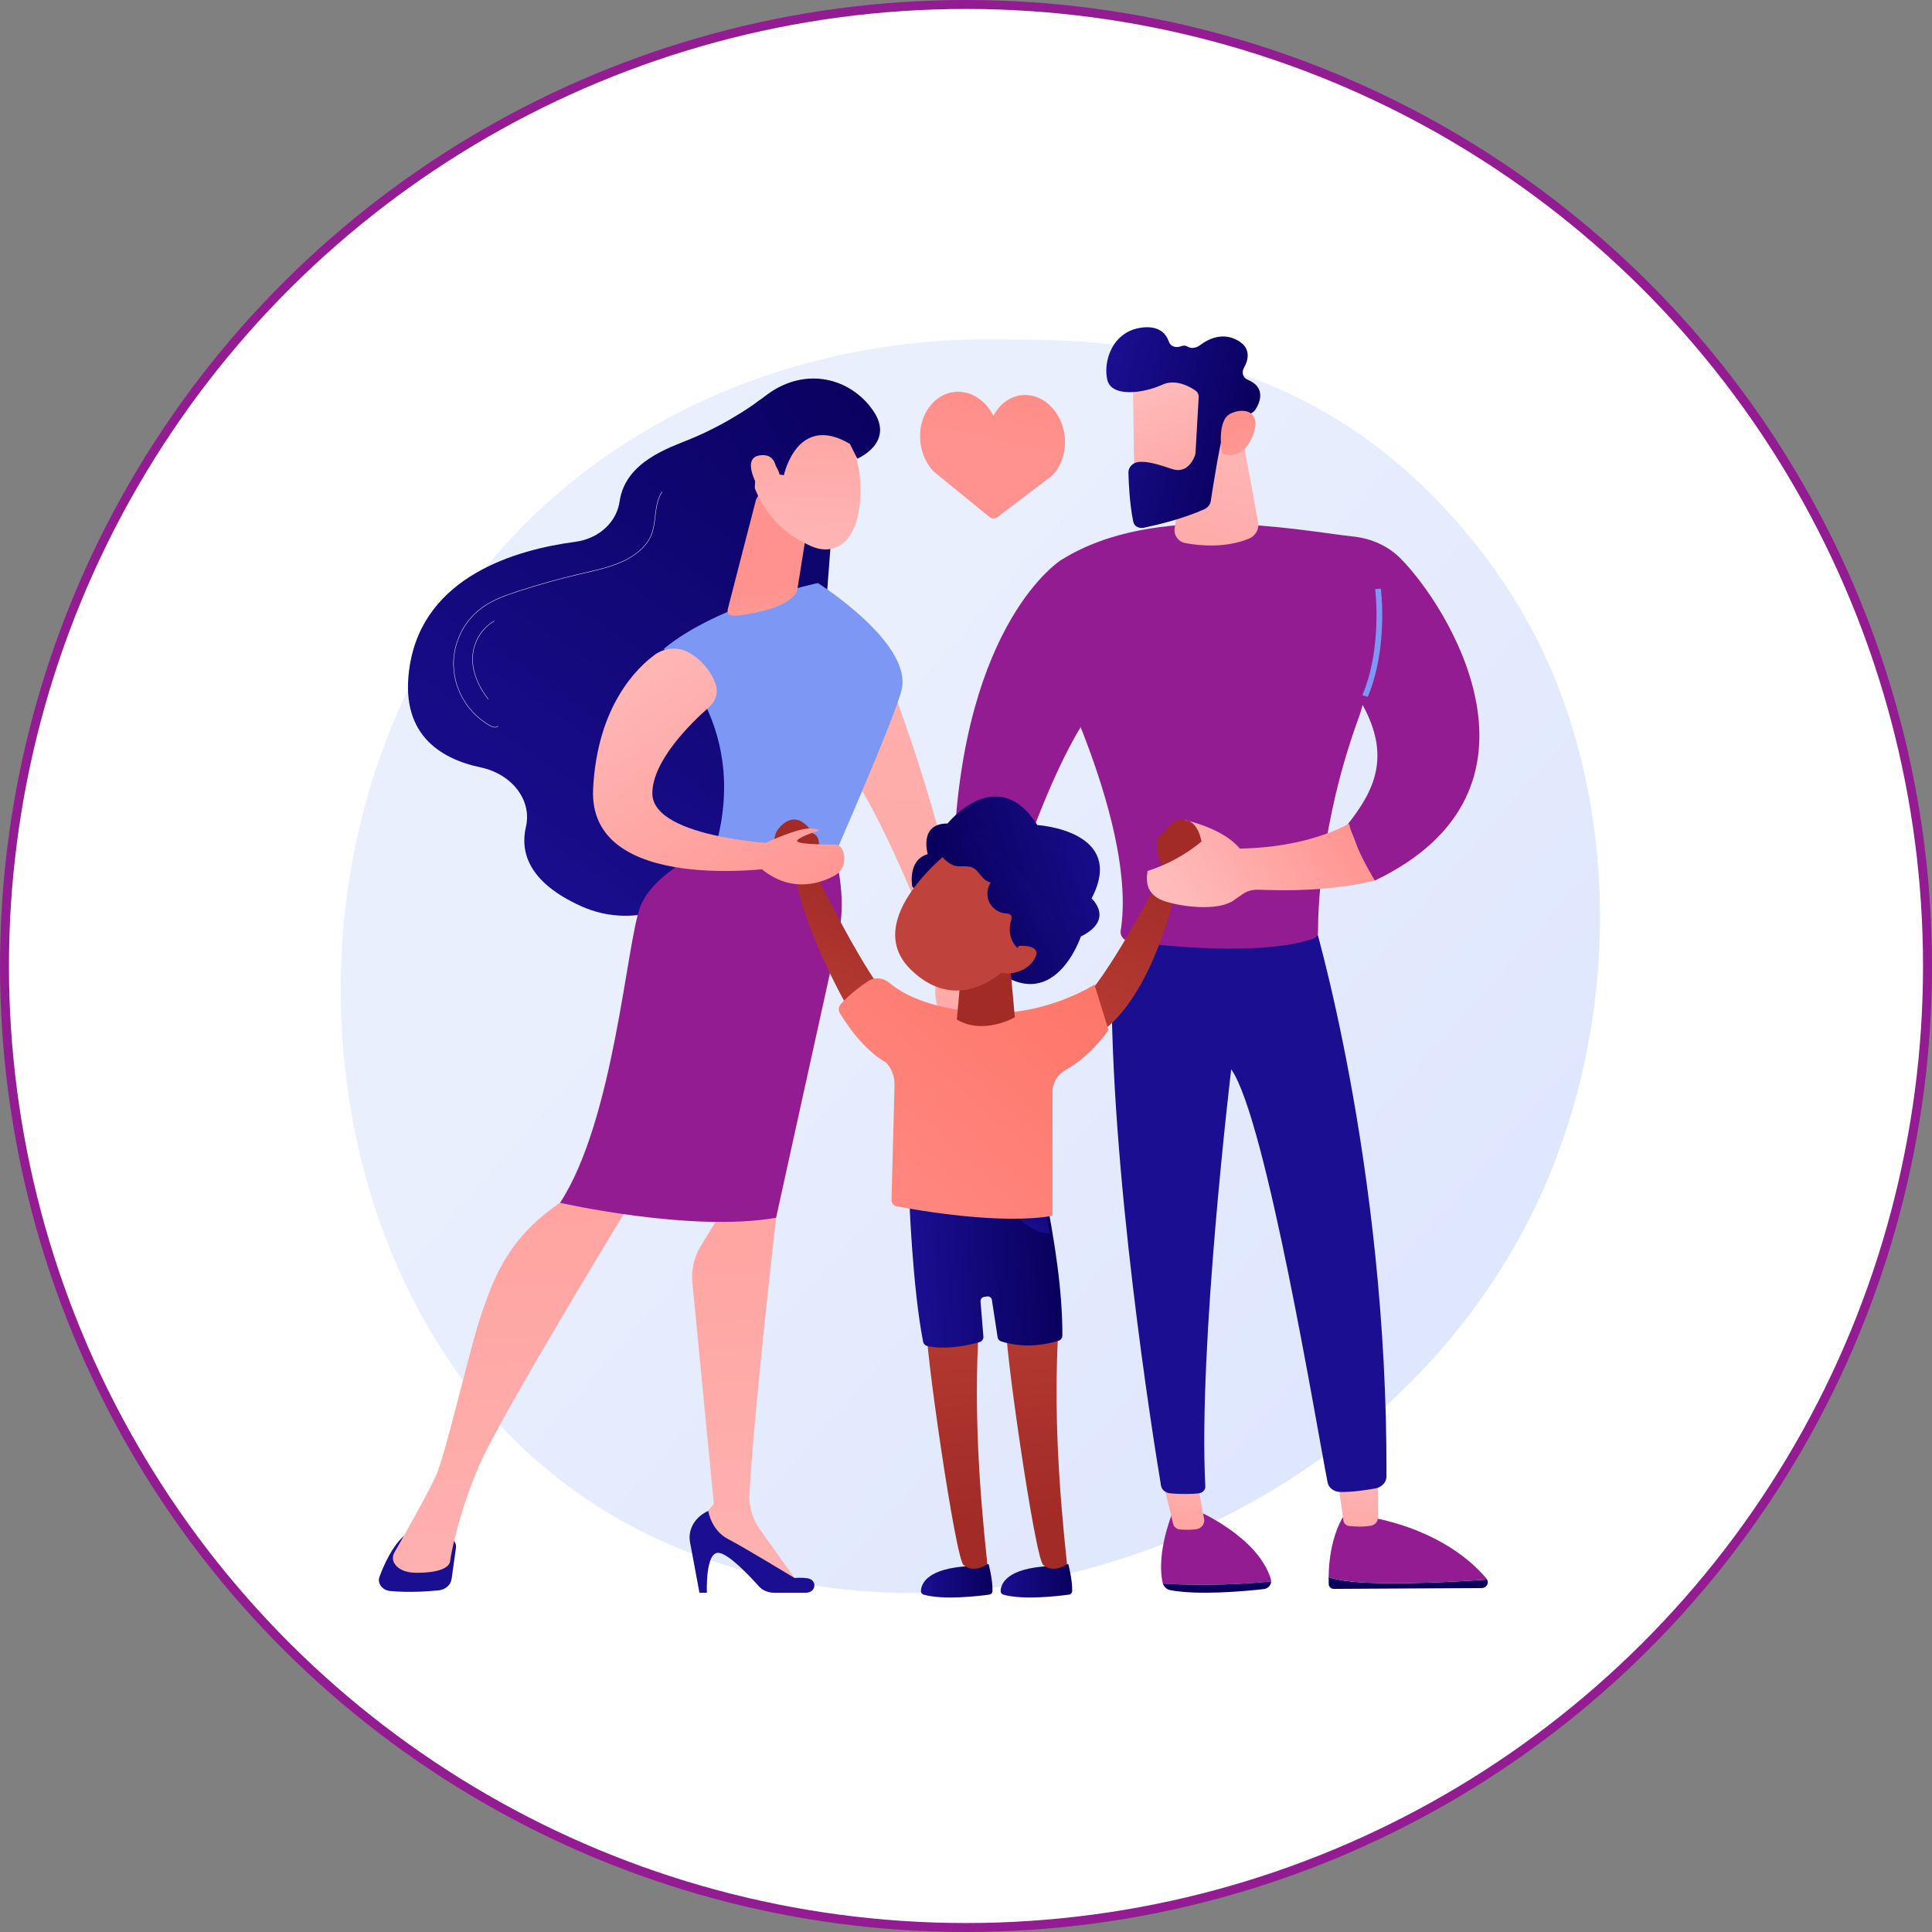
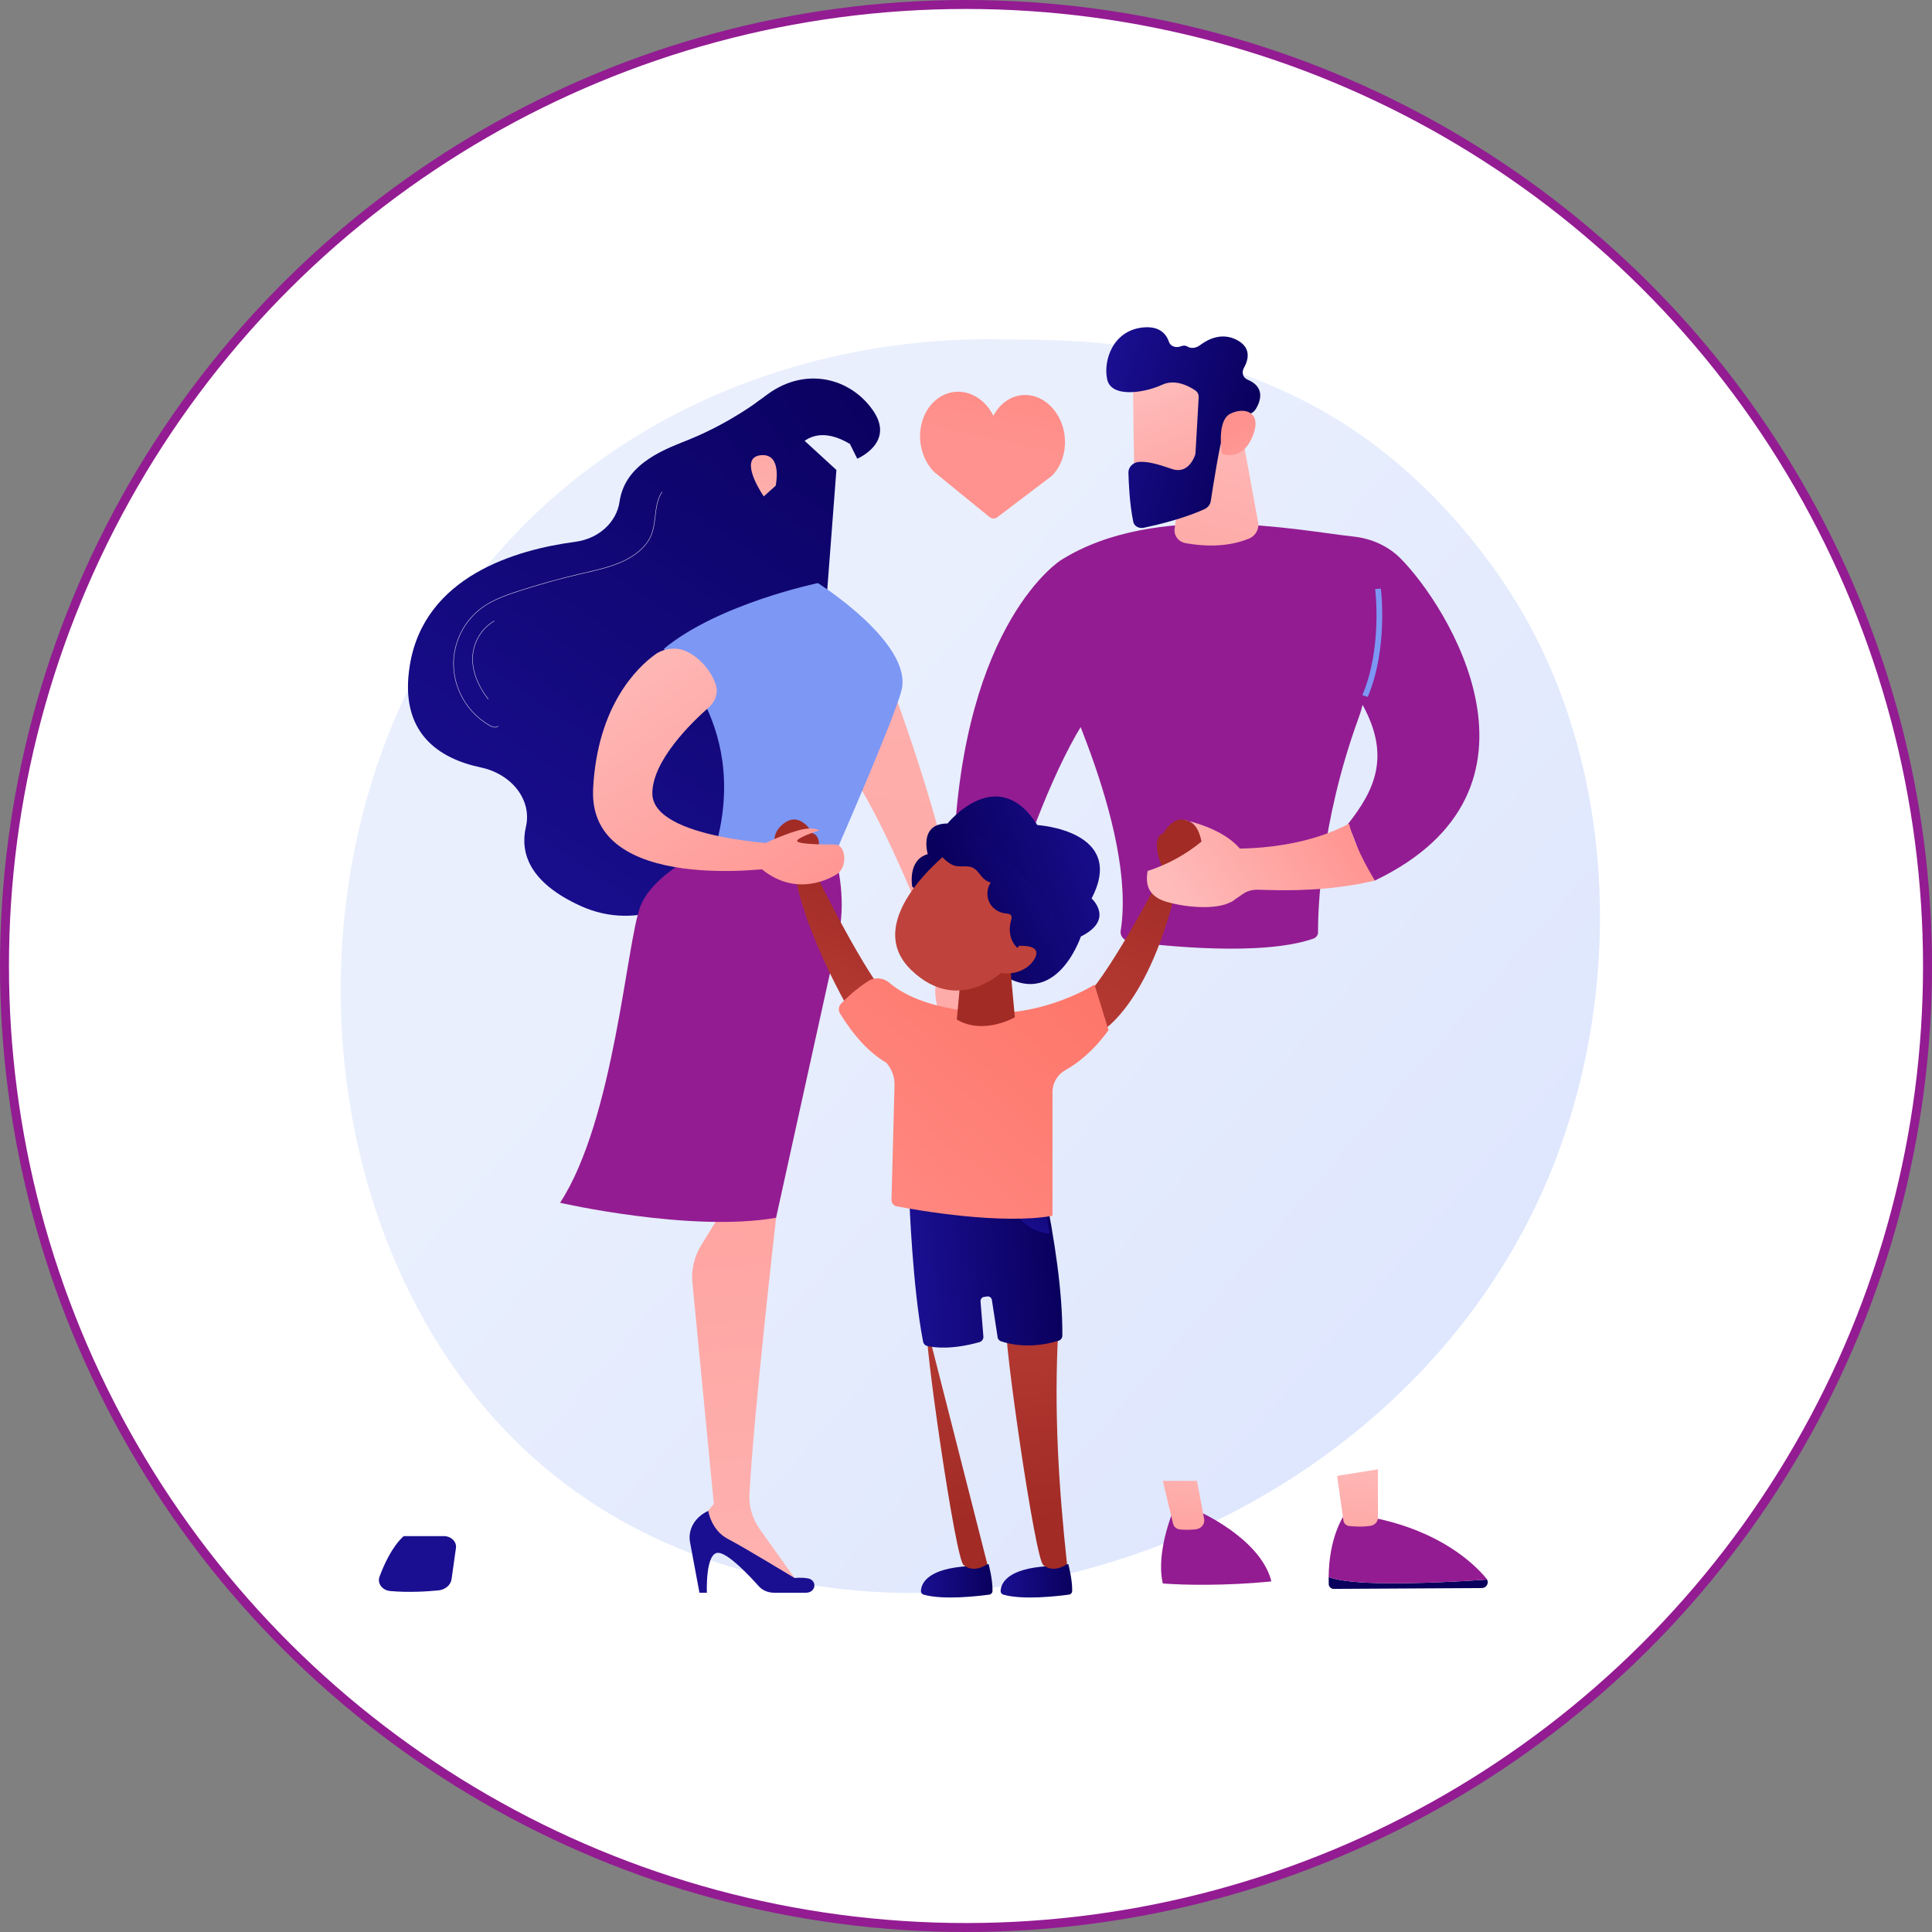
<svg xmlns="http://www.w3.org/2000/svg" width="431" height="431" viewBox="0 0 431 431" fill="none">
  <rect x="0" y="0" width="431" height="431" fill="#808080" stroke="none" />
  <circle cx="215.5" cy="215.5" r="214.5" transform="matrix(0 -1 1 0 0 431)" fill="white" stroke="#931C92" stroke-width="2" />
  <path d="M345.157 263.35C317.9 327.528 245.296 363.481 182.333 353.783C172.087 352.205 143.999 347.504 119.131 325.327C71.259 282.634 61.021 198.097 99.638 138.522C127.745 95.162 176.606 74.504 224.481 75.733C234.793 75.998 275.836 73.709 310.568 102.348C315.67 106.555 326.921 116.551 337.062 132.408C360.873 169.645 362.92 221.525 345.157 263.35Z" fill="url(#paint0_linear_5657_6394)" />
  <path d="M283.568 352.801C283.571 352.643 283.559 352.483 283.512 352.322C280.747 342.864 267.023 336.973 267.023 336.973L261.584 337.341C258.457 345.677 258.859 350.79 259.361 353.067C259.375 353.131 259.397 353.191 259.417 353.253C263.903 353.599 273.137 353.825 283.568 352.801Z" fill="#931C92" />
-   <path d="M259.418 353.253C259.66 354.014 260.311 354.606 261.144 354.757C267.525 355.915 277.669 354.983 281.927 354.503C282.867 354.397 283.554 353.647 283.569 352.801C273.138 353.825 263.904 353.599 259.418 353.253Z" fill="url(#paint1_linear_5657_6394)" />
  <path d="M259.398 330.353L261.702 339.919C261.871 340.62 262.495 341.145 263.251 341.206C264.177 341.281 265.495 341.325 266.82 341.157C268.008 341.006 268.835 339.965 268.625 338.847L267.024 330.353H259.398Z" fill="url(#paint2_linear_5657_6394)" />
  <path d="M307.123 353.157C301.116 353.012 298.01 352.402 296.404 351.835C296.4 352.35 296.403 352.875 296.423 353.418C296.443 353.999 296.942 354.462 297.554 354.459L330.533 354.275C331.586 354.269 332.201 353.216 331.745 352.383C327.42 352.692 316.408 353.381 307.123 353.157Z" fill="url(#paint3_linear_5657_6394)" />
  <path d="M331.743 352.384C331.704 352.312 331.669 352.238 331.613 352.169C328.7 348.658 321.282 341.667 306.624 338.635L299.592 338.443C299.592 338.443 296.461 343.139 296.402 351.836C298.008 352.402 301.115 353.012 307.121 353.158C316.406 353.382 327.419 352.692 331.743 352.384Z" fill="#931C92" />
  <path d="M298.289 329.249C298.367 329.701 299.331 336.574 299.704 339.239C299.793 339.872 300.324 340.362 300.995 340.431C302.192 340.555 304.13 340.667 305.825 340.367C306.739 340.205 307.401 339.448 307.401 338.566V327.778L298.289 329.249Z" fill="url(#paint4_linear_5657_6394)" />
-   <path d="M292.648 203.824C292.648 203.824 309.608 259.431 309.301 329.408C309.296 330.684 308.257 331.785 306.81 332.048C304.678 332.436 301.543 332.896 298.948 332.833C297.563 332.799 296.405 331.913 296.172 330.734C293.794 318.703 282.44 249.549 274.665 238.545C274.665 238.545 267.255 300.286 268.89 331.606C268.931 332.385 268.27 333.06 267.372 333.15C266.011 333.286 263.832 333.389 261.06 333.135C260.008 333.038 259.159 332.352 259.009 331.448C257.315 321.266 247.565 260.654 247.98 216.992C248.003 214.53 255.527 203.824 255.527 203.824L292.648 203.824Z" fill="url(#paint5_linear_5657_6394)" />
  <path d="M236.844 124.857C257.941 111.722 289.708 118.37 301.996 119.706C306.026 120.144 309.71 121.857 312.366 124.508C322.895 135.021 349.004 176.153 306.71 196.44C303.89 194.389 303.144 188.569 300.64 183.916C306.689 176.284 310.275 168.705 303.97 157.238C303.754 158.147 303.488 159.047 303.164 159.932C294.473 183.687 294.009 203.455 294.029 208.01C294.032 208.629 293.601 209.186 292.935 209.416C281.497 213.371 259.478 211.017 252.087 210.067C250.732 209.893 249.82 208.804 250.007 207.633C253.635 184.96 235.018 147.661 230.101 138.319C229.747 137.647 234.06 130.339 236.844 124.857Z" fill="#931C92" />
  <path d="M264.43 101.133L262.039 117.891C261.819 119.431 262.869 120.864 264.448 121.158C267.717 121.768 273.362 122.291 278.575 120.18C280.189 119.526 281.064 117.825 280.603 116.205L276.775 95.227L264.43 101.133Z" fill="url(#paint6_linear_5657_6394)" />
  <path d="M252.79 84.561C252.659 84.929 253.105 109.533 253.105 109.533L268.414 107.218L271.768 83.401C271.768 83.401 254.978 78.395 252.79 84.561Z" fill="url(#paint7_linear_5657_6394)" />
  <path d="M266.647 87.097C267.163 87.448 267.442 88.019 267.406 88.65L266.701 101.011C266.69 101.199 266.654 101.384 266.588 101.568C266.221 102.583 264.784 105.758 261.456 104.627C258.619 103.663 255.992 102.815 253.899 103.074C252.678 103.226 251.71 104.279 251.734 105.399C251.786 107.706 251.992 112.347 252.808 116.374C253.012 117.383 254.056 117.969 255.193 117.729C258.191 117.096 264.028 115.701 268.673 113.599C269.437 113.254 269.981 112.571 270.097 111.818C270.606 108.506 272.074 99.222 272.919 96.61C273.704 94.183 277.108 92.864 278.703 92.369C279.308 92.182 279.829 91.781 280.148 91.257C281.104 89.683 282.437 86.397 278.304 84.693C277.277 84.269 276.934 83.085 277.504 82.063C278.525 80.232 279.2 77.544 275.916 75.835C272.592 74.104 269.511 75.629 267.645 77.044C266.819 77.67 265.677 77.814 264.902 77.313C264.557 77.09 264.094 77.003 263.479 77.242C262.321 77.691 261.127 77.286 260.777 76.264C260.176 74.511 258.674 72.67 254.971 73.05C248.178 73.747 246.07 80.569 247.008 84.687C247.946 88.805 255.316 87.664 259.264 85.832C262.163 84.487 265.226 86.13 266.647 87.097Z" fill="url(#paint8_linear_5657_6394)" />
  <path d="M272.609 101.18C272.609 101.18 271.319 93.9 274.446 92.308C277.573 90.715 281.51 91.85 279.578 96.965C277.175 103.327 272.609 101.18 272.609 101.18Z" fill="url(#paint9_linear_5657_6394)" />
  <path d="M305.124 155.461C309.734 144.576 308.061 131.432 308.044 131.301L306.774 131.426C306.79 131.555 308.427 144.447 303.922 155.082L305.124 155.461Z" fill="#7D97F4" />
  <path d="M212.788 189.932C212.487 197.508 212.613 205.897 213.309 215.191L220.527 215.969C220.527 215.969 223.508 204.654 228.164 191.437C221.008 192.075 215.883 190.991 212.788 189.932Z" fill="url(#paint10_linear_5657_6394)" />
  <path d="M248.498 152.915C248.498 152.915 246.693 131.118 236.768 124.89C236.768 124.89 214.834 138.499 212.787 189.932C215.882 190.992 221.007 192.075 228.163 191.438C233.428 176.491 240.836 159.112 248.498 152.915Z" fill="#931C92" />
  <path d="M217.82 212.856C217.82 212.856 222.331 214.413 223.234 220.64C224.136 226.868 218.722 231.539 214.21 230.76C209.699 229.982 204.863 218.305 213.146 212.856C221.429 207.407 217.82 212.856 217.82 212.856Z" fill="url(#paint11_linear_5657_6394)" />
  <path d="M169.549 89.211C169.549 89.211 163.112 94.169 154.175 97.87C149.192 99.933 139.498 102.983 138.218 111.893C137.558 116.492 133.613 120.176 128.302 120.878C115.076 122.627 94.693 128.552 91.432 148.364C88.943 163.486 97.878 169.22 107.256 171.204C114.143 172.662 118.721 178.442 117.327 184.441C115.991 190.195 117.983 196.846 129.538 202.107C155.43 213.894 181.288 174.182 181.288 174.182L186.588 104.842L169.549 89.211Z" fill="url(#paint12_linear_5657_6394)" />
  <path d="M110.47 162.275C110.098 162.275 109.666 162.13 109.29 161.919C103.259 158.529 100.044 151.532 101.471 144.903C102.325 140.933 104.607 137.509 107.895 135.261C110.227 133.667 113.001 132.692 115.642 131.831C120.104 130.376 124.7 129.095 129.302 128.021C129.682 127.933 130.062 127.846 130.443 127.758C133.137 127.139 135.924 126.499 138.448 125.409C141.691 124.009 144.056 121.971 145.106 119.671C145.758 118.243 145.945 116.663 146.126 115.136C146.347 113.273 146.576 111.346 147.655 109.702C147.668 109.682 147.695 109.676 147.714 109.689C147.734 109.702 147.74 109.729 147.727 109.748C146.658 111.376 146.431 113.292 146.211 115.146C146.029 116.68 145.841 118.266 145.183 119.706C144.125 122.026 141.745 124.079 138.482 125.488C135.951 126.581 133.161 127.222 130.462 127.842C130.081 127.929 129.701 128.017 129.321 128.105C124.721 129.177 120.128 130.458 115.669 131.912C113.033 132.772 110.266 133.744 107.943 135.332C104.673 137.567 102.404 140.972 101.554 144.921C100.135 151.513 103.334 158.473 109.333 161.844C109.798 162.107 110.69 162.422 111.087 161.946C111.102 161.928 111.129 161.925 111.147 161.94C111.165 161.955 111.168 161.982 111.153 162.001C110.991 162.195 110.748 162.275 110.47 162.275Z" fill="white" />
  <path d="M108.922 156.018C108.909 156.018 108.896 156.013 108.888 156.002C106.561 153 105.349 149.85 105.384 146.891C105.425 143.431 107.285 140.214 110.239 138.496C110.259 138.485 110.285 138.491 110.298 138.511C110.309 138.532 110.302 138.558 110.282 138.57C107.354 140.273 105.51 143.462 105.469 146.892C105.435 149.831 106.64 152.963 108.955 155.949C108.97 155.968 108.966 155.995 108.947 156.009C108.94 156.015 108.931 156.018 108.922 156.018Z" fill="white" />
  <path d="M197.066 148.244C197.066 148.244 211.503 184.053 216.015 215.97L211.503 219.862C211.503 219.862 197.066 179.382 186.238 167.706L197.066 148.244Z" fill="url(#paint13_linear_5657_6394)" />
  <path d="M101.715 345.339L100.736 352.281C100.55 353.598 99.348 354.639 97.821 354.79C95.241 355.044 91.102 355.304 87.052 354.935C85.274 354.773 84.12 353.22 84.662 351.75C85.649 349.07 87.455 345.048 90.059 342.68H98.985C100.635 342.68 101.914 343.926 101.715 345.339Z" fill="url(#paint14_linear_5657_6394)" />
  <path d="M171.626 264.02L173.133 271.665C173.133 271.665 168.088 315.754 167.19 333.389C167.05 336.154 167.879 338.886 169.561 341.243L178.334 353.533L156.038 342.183L155.594 339.835L159.244 335.506L154.463 286.116C154.183 283.215 154.876 280.305 156.462 277.735L161.074 270.26L171.626 264.02Z" fill="url(#paint15_linear_5657_6394)" />
  <path d="M179.8 355.314H172.685C171.354 355.314 170.098 354.786 169.285 353.876C167.067 351.389 162.472 346.538 160.274 346.411C157.316 346.241 157.695 355.314 157.695 355.314H156.037L153.936 344.04C153.408 341.203 155.043 338.393 157.995 337.064C157.995 337.064 158.672 341.378 162.338 343.287C166.005 345.195 177.259 352.029 177.259 352.029C177.259 352.029 178.637 351.86 180.15 352.096C182.395 352.446 182.082 355.314 179.8 355.314Z" fill="url(#paint16_linear_5657_6394)" />
-   <path d="M141.089 267.651C141.089 267.651 111.533 316.02 106.835 327.063C102.137 338.106 100.491 347.319 100.428 348.191C100.329 349.555 98.364 350.862 92.947 350.862C90.151 350.862 88.781 349.895 88.111 348.959C87.539 348.161 87.51 347.162 87.992 346.32C89.701 343.335 95.127 333.796 97.136 329.469C99.535 324.303 104.696 300.892 107.526 292.753C110.357 284.613 113.556 275.784 125.881 267.65C125.881 267.65 134.341 260.501 141.089 267.651Z" fill="url(#paint17_linear_5657_6394)" />
  <path d="M159.758 188.396C167.383 160.524 148.068 144.76 148.068 144.76C160.255 134.668 182.46 130.075 182.46 130.075C182.46 130.075 203.647 143.439 201.134 153.899C199.66 160.03 186.241 190.621 186.241 190.621C186.241 190.621 173.832 195.688 159.758 188.396Z" fill="#7D97F4" />
  <path d="M142.855 202.194C145.958 194.13 159.759 188.396 159.759 188.396C173.832 195.688 186.241 190.622 186.241 190.622C186.241 190.622 189.024 199.799 187.103 208.327C185.183 216.855 173.132 271.665 173.132 271.665C154.144 274.984 124.941 268.326 124.941 268.326C137.036 249.8 139.752 210.259 142.855 202.194Z" fill="#931C92" />
-   <path d="M168.61 111.657L162.411 135.677C161.818 137.793 164.054 137.447 166.533 137.044C170.593 136.383 175.827 135.023 177.576 132.297C177.754 132.02 177.843 131.706 177.893 131.392L180.556 114.735C180.768 113.414 179.94 112.131 178.526 111.59L173.387 109.625C171.409 108.868 169.119 109.842 168.61 111.657Z" fill="url(#paint18_linear_5657_6394)" />
-   <path d="M188.134 95.867C188.134 95.867 192.846 101.884 191.861 112.052C190.875 122.22 185.293 123.792 180.983 121.849C176.672 119.905 170.771 116.207 167.853 107.473C164.935 98.74 181.834 88.299 188.134 95.867Z" fill="url(#paint19_linear_5657_6394)" />
  <path d="M174.876 106.002C174.876 106.002 177.817 92.039 189.602 99.032L191.239 102.326C191.239 102.326 199.771 98.787 194.752 91.561C189.733 84.335 179.819 81.74 171.32 87.895C162.821 94.051 158.626 99.082 160.98 105.938C163.334 112.794 168.374 109.716 168.374 109.716C168.374 109.716 168.12 104.49 170.543 103.252C172.966 102.015 173.926 105.874 173.926 105.874L174.876 106.002Z" fill="url(#paint20_linear_5657_6394)" />
  <path d="M173.04 108.364C173.04 108.364 174.6 101.199 169.856 101.541C165.111 101.883 168.797 108.393 170.379 110.738L173.04 108.364Z" fill="url(#paint21_linear_5657_6394)" />
  <path fill-rule="evenodd" clip-rule="evenodd" d="M203.503 197.77C203.503 197.77 202.386 191.827 206.968 190.546C206.968 190.546 204.892 183.69 211.379 183.712C211.379 183.712 222.469 169.923 231.415 184.057C231.415 184.057 251.435 185.271 243.517 200.431C243.517 200.431 248.765 205.127 241.129 208.914C241.129 208.914 234.956 227.47 221.044 215.508L203.503 197.77Z" fill="url(#paint22_linear_5657_6394)" />
  <path d="M266.72 184.398C262.566 180.132 259.559 185.861 259.559 185.861C256.215 186.988 259.559 194.177 259.559 194.178C257.512 198.144 246.833 218.533 241.045 223.562C234.624 229.142 244.952 230.595 244.952 230.595C244.952 230.595 256.491 225.196 262.961 195.813C263.014 195.793 263.067 195.771 263.112 195.737C263.995 195.063 270.874 188.664 266.72 184.398Z" fill="url(#paint23_linear_5657_6394)" />
  <path d="M199.791 224.488C194.583 219.963 184.882 200.853 181.402 193.793C182.032 192.302 184.117 186.833 181.234 185.861C181.234 185.861 178.227 180.132 174.073 184.398C170.241 188.333 175.794 194.079 177.372 195.477C180.643 212.02 192.558 230.59 192.558 230.59C192.558 230.59 206.211 230.068 199.791 224.488Z" fill="url(#paint24_linear_5657_6394)" />
  <path fill-rule="evenodd" clip-rule="evenodd" d="M220.547 348.931C220.547 348.931 221.478 352.388 221.414 354.941C221.404 355.342 221.106 355.676 220.709 355.731C218.375 356.053 210.409 357.008 206.033 355.733C205.68 355.63 205.439 355.302 205.45 354.935C205.489 353.561 206.456 350.337 214.451 349.514L220.547 348.931Z" fill="url(#paint25_linear_5657_6394)" />
-   <path fill-rule="evenodd" clip-rule="evenodd" d="M206.793 296.053C205.809 296.695 213.23 348.812 215.029 349.191C215.029 349.191 217.085 351.102 220.259 348.924C218.427 331.938 217.311 314.709 218.298 297.102L206.793 296.053Z" fill="url(#paint26_linear_5657_6394)" />
+   <path fill-rule="evenodd" clip-rule="evenodd" d="M206.793 296.053C205.809 296.695 213.23 348.812 215.029 349.191C215.029 349.191 217.085 351.102 220.259 348.924L206.793 296.053Z" fill="url(#paint26_linear_5657_6394)" />
  <path fill-rule="evenodd" clip-rule="evenodd" d="M238.323 348.931C238.323 348.931 239.254 352.388 239.189 354.941C239.179 355.342 238.882 355.676 238.484 355.731C236.151 356.053 228.184 357.008 223.808 355.733C223.455 355.63 223.214 355.302 223.225 354.935C223.265 353.561 224.232 350.337 232.226 349.514L238.323 348.931Z" fill="url(#paint27_linear_5657_6394)" />
  <path fill-rule="evenodd" clip-rule="evenodd" d="M224.568 296.053C223.584 296.695 231.006 348.812 232.804 349.191C232.804 349.191 234.861 351.102 238.035 348.924C236.202 331.938 235.087 314.709 236.073 297.102L224.568 296.053Z" fill="url(#paint28_linear_5657_6394)" />
  <path fill-rule="evenodd" clip-rule="evenodd" d="M232.824 264.421C232.824 264.421 208.62 265.528 202.855 267.552C202.855 267.552 203.566 287.23 205.932 299.322C206.024 299.791 206.378 300.163 206.844 300.271C208.397 300.631 212.306 301.146 218.503 299.411C219.054 299.256 219.42 298.733 219.381 298.163L218.741 290.325C218.705 289.798 219.103 289.342 219.629 289.306L220.277 289.208C220.826 289.17 221.292 289.603 221.297 290.152L222.521 298.102C222.526 298.616 222.854 299.071 223.342 299.236C225.161 299.853 229.895 301.003 236.138 299.101C236.641 298.947 236.99 298.484 236.994 297.958C237.057 288.309 235.324 276.769 232.824 264.421Z" fill="url(#paint29_linear_5657_6394)" />
  <path fill-rule="evenodd" clip-rule="evenodd" d="M223.752 266.117C223.752 266.117 226.811 274.624 234.194 275.213L232.562 265.513C232.562 265.513 226.844 265.47 223.752 266.117Z" fill="url(#paint30_linear_5657_6394)" />
  <path fill-rule="evenodd" clip-rule="evenodd" d="M244.169 219.656C244.169 219.656 233.23 226.688 219.946 225.907C208.868 225.255 202.137 222.429 198.395 219.243C197.057 218.103 195.154 217.918 193.676 218.869C192.058 219.909 189.905 221.528 187.642 223.892C187.074 224.486 186.959 225.394 187.391 226.093C190.618 231.306 194.059 234.95 197.706 237.07C198.941 238.431 199.603 240.216 199.555 242.052L198.881 267.658C198.863 268.368 199.355 268.987 200.053 269.119C204.909 270.04 223.337 273.249 234.793 271.227V243.609C234.793 241.556 235.928 239.689 237.723 238.692C240.129 237.357 243.712 234.74 247.295 229.814L244.169 219.656Z" fill="url(#paint31_linear_5657_6394)" />
  <path fill-rule="evenodd" clip-rule="evenodd" d="M225.196 213.75L226.397 226.934C226.397 226.934 219.438 231 213.451 227.445L214.514 215.93L225.196 213.75Z" fill="url(#paint32_linear_5657_6394)" />
  <path fill-rule="evenodd" clip-rule="evenodd" d="M212.485 189.38C212.485 189.38 191.462 205.101 203.335 216.452C214.541 227.165 225.04 215.49 225.04 215.49C225.04 215.49 233.07 211.509 232.77 206.13C232.469 200.751 216.731 188.009 212.485 189.38Z" fill="url(#paint33_linear_5657_6394)" />
  <path fill-rule="evenodd" clip-rule="evenodd" d="M227.904 212.083C227.134 211.714 226.448 211.073 225.939 210.123C225.181 208.708 225.095 206.988 225.528 205.442C225.639 205.045 225.777 204.595 225.562 204.243C225.304 203.82 224.712 203.802 224.219 203.75C222.707 203.591 221.31 202.594 220.669 201.215C220.028 199.836 220.166 198.126 221.019 196.867C218.99 196.343 218.768 194.747 217.331 193.751C216.01 192.836 214.109 193.613 212.656 193.017C211.585 192.578 209.362 190.943 209.665 189.511C209.8 188.871 211.65 187.511 212.248 187.089C214.927 185.193 217.851 185.761 220.221 187.902C227.061 194.079 233.185 200.065 234.491 203.191C235.406 205.383 235.345 208.207 233.899 210.16C232.403 212.181 229.879 213.027 227.904 212.083Z" fill="url(#paint34_linear_5657_6394)" />
  <path fill-rule="evenodd" clip-rule="evenodd" d="M222.629 216.703L227.338 211.017C227.338 211.017 232.684 210.546 230.81 213.885C228.937 217.224 224.109 217.715 222.629 216.703Z" fill="url(#paint35_linear_5657_6394)" />
  <path d="M153.161 145.323C150.903 144.268 148.09 144.597 146.128 146.026C142.222 148.87 133.253 157.374 132.316 175.957C131.115 199.791 173.154 193.574 173.154 193.574L175.557 188.392C175.557 188.392 145.529 187.356 145.529 176.994C145.529 169.695 154.248 161.213 158.123 157.803C159.607 156.497 160.26 154.608 159.714 152.841C158.786 149.835 156.176 146.731 153.161 145.323Z" fill="url(#paint36_linear_5657_6394)" />
  <path d="M170.046 188.396C170.046 188.396 174.353 186.319 177.957 185.283C181.56 184.247 182.761 185.283 182.761 185.283C182.761 185.283 179.158 186.319 177.957 187.356C176.756 188.392 183.707 188.4 186.237 188.396C188.767 188.392 189.213 193.489 186.588 195.085C183.962 196.682 176.756 199.791 169.549 193.573L170.046 188.396Z" fill="url(#paint37_linear_5657_6394)" />
  <path d="M300.946 183.756C302.054 188.186 304.718 193.136 306.711 196.44C299.954 198.065 291.909 198.852 282.349 198.535C280.529 198.475 279.204 198.311 277.618 199.203L274.574 201.264L272.289 189.198C272.289 189.198 288.104 190.558 300.946 183.756Z" fill="url(#paint38_linear_5657_6394)" />
  <path d="M275.383 200.717C272.289 203.176 264.88 202.43 261.024 201.39C256.343 200.32 255.43 197.633 256.011 194.304C260.599 192.815 264.576 190.584 268.044 187.735C267.3 184.152 265.776 183.037 263.968 182.819C269.876 184.288 274.538 186.492 277.099 189.933L275.383 200.717Z" fill="url(#paint39_linear_5657_6394)" />
  <path d="M237.568 97.975C237.3 92.942 233.879 88.713 229.619 88.178C226.231 87.752 223.217 89.667 221.612 92.766C220.003 89.515 216.96 87.298 213.508 87.392C209.118 87.512 205.552 91.498 205.27 96.628C205.085 100.017 206.315 103.133 208.334 105.233L220.727 115.327C221.263 115.763 221.961 115.783 222.495 115.377L234.634 106.167C236.571 104.253 237.745 101.299 237.568 97.975Z" fill="url(#paint40_linear_5657_6394)" />
  <defs>
    <linearGradient id="paint0_linear_5657_6394" x1="380.984" y1="359.175" x2="170.136" y2="174.683" gradientUnits="userSpaceOnUse">
      <stop stop-color="#DAE3FE" />
      <stop offset="1" stop-color="#E9EFFD" />
    </linearGradient>
    <linearGradient id="paint1_linear_5657_6394" x1="276.468" y1="335.2" x2="303.16" y2="239.041" gradientUnits="userSpaceOnUse">
      <stop stop-color="#09005D" />
      <stop offset="1" stop-color="#1A0F91" />
    </linearGradient>
    <linearGradient id="paint2_linear_5657_6394" x1="265.607" y1="321.05" x2="261.539" y2="356.55" gradientUnits="userSpaceOnUse">
      <stop stop-color="#FEBBBA" />
      <stop offset="1" stop-color="#FF928E" />
    </linearGradient>
    <linearGradient id="paint3_linear_5657_6394" x1="315.91" y1="346.148" x2="342.602" y2="249.99" gradientUnits="userSpaceOnUse">
      <stop stop-color="#09005D" />
      <stop offset="1" stop-color="#1A0F91" />
    </linearGradient>
    <linearGradient id="paint4_linear_5657_6394" x1="303.891" y1="324.832" x2="299.814" y2="360.409" gradientUnits="userSpaceOnUse">
      <stop stop-color="#FEBBBA" />
      <stop offset="1" stop-color="#FF928E" />
    </linearGradient>
    <linearGradient id="paint5_linear_5657_6394" x1="456.424" y1="173.159" x2="365.399" y2="222.436" gradientUnits="userSpaceOnUse">
      <stop stop-color="#09005D" />
      <stop offset="1" stop-color="#1A0F91" />
    </linearGradient>
    <linearGradient id="paint6_linear_5657_6394" x1="277.449" y1="89.374" x2="252.823" y2="172.31" gradientUnits="userSpaceOnUse">
      <stop stop-color="#FEBBBA" />
      <stop offset="1" stop-color="#FF928E" />
    </linearGradient>
    <linearGradient id="paint7_linear_5657_6394" x1="258.238" y1="85.952" x2="275.099" y2="128.182" gradientUnits="userSpaceOnUse">
      <stop stop-color="#FEBBBA" />
      <stop offset="1" stop-color="#FF928E" />
    </linearGradient>
    <linearGradient id="paint8_linear_5657_6394" x1="278" y1="100.245" x2="244.138" y2="90.969" gradientUnits="userSpaceOnUse">
      <stop stop-color="#09005D" />
      <stop offset="1" stop-color="#1A0F91" />
    </linearGradient>
    <linearGradient id="paint9_linear_5657_6394" x1="290.768" y1="123.481" x2="275.522" y2="95.915" gradientUnits="userSpaceOnUse">
      <stop stop-color="#FEBBBA" />
      <stop offset="1" stop-color="#FF928E" />
    </linearGradient>
    <linearGradient id="paint10_linear_5657_6394" x1="226.467" y1="132.02" x2="206.461" y2="327.912" gradientUnits="userSpaceOnUse">
      <stop stop-color="#FEBBBA" />
      <stop offset="1" stop-color="#FF928E" />
    </linearGradient>
    <linearGradient id="paint11_linear_5657_6394" x1="222.039" y1="162.301" x2="205.649" y2="322.786" gradientUnits="userSpaceOnUse">
      <stop stop-color="#FEBBBA" />
      <stop offset="1" stop-color="#FF928E" />
    </linearGradient>
    <linearGradient id="paint12_linear_5657_6394" x1="196.09" y1="70.822" x2="105.424" y2="204.555" gradientUnits="userSpaceOnUse">
      <stop stop-color="#09005D" />
      <stop offset="1" stop-color="#1A0F91" />
    </linearGradient>
    <linearGradient id="paint13_linear_5657_6394" x1="222.085" y1="-13.376" x2="166.644" y2="529.473" gradientUnits="userSpaceOnUse">
      <stop stop-color="#FEBBBA" />
      <stop offset="1" stop-color="#FF928E" />
    </linearGradient>
    <linearGradient id="paint14_linear_5657_6394" x1="37.667" y1="-162.083" x2="50.671" y2="-42.312" gradientUnits="userSpaceOnUse">
      <stop stop-color="#09005D" />
      <stop offset="1" stop-color="#1A0F91" />
    </linearGradient>
    <linearGradient id="paint15_linear_5657_6394" x1="173.083" y1="407.653" x2="151.699" y2="157.738" gradientUnits="userSpaceOnUse">
      <stop stop-color="#FEBBBA" />
      <stop offset="1" stop-color="#FF928E" />
    </linearGradient>
    <linearGradient id="paint16_linear_5657_6394" x1="111.462" y1="-170.095" x2="124.466" y2="-50.324" gradientUnits="userSpaceOnUse">
      <stop stop-color="#09005D" />
      <stop offset="1" stop-color="#1A0F91" />
    </linearGradient>
    <linearGradient id="paint17_linear_5657_6394" x1="123.18" y1="410.599" x2="101.925" y2="162.183" gradientUnits="userSpaceOnUse">
      <stop stop-color="#FEBBBA" />
      <stop offset="1" stop-color="#FF928E" />
    </linearGradient>
    <linearGradient id="paint18_linear_5657_6394" x1="176.349" y1="161.092" x2="172.353" y2="131.861" gradientUnits="userSpaceOnUse">
      <stop stop-color="#FEBBBA" />
      <stop offset="1" stop-color="#FF928E" />
    </linearGradient>
    <linearGradient id="paint19_linear_5657_6394" x1="178.292" y1="131.461" x2="182.76" y2="58.904" gradientUnits="userSpaceOnUse">
      <stop stop-color="#FEBBBA" />
      <stop offset="1" stop-color="#FF928E" />
    </linearGradient>
    <linearGradient id="paint20_linear_5657_6394" x1="201.694" y1="81.323" x2="70.845" y2="170.305" gradientUnits="userSpaceOnUse">
      <stop stop-color="#09005D" />
      <stop offset="1" stop-color="#1A0F91" />
    </linearGradient>
    <linearGradient id="paint21_linear_5657_6394" x1="168.727" y1="132.197" x2="173.189" y2="59.745" gradientUnits="userSpaceOnUse">
      <stop stop-color="#FEBBBA" />
      <stop offset="1" stop-color="#FF928E" />
    </linearGradient>
    <linearGradient id="paint22_linear_5657_6394" x1="213.397" y1="202.441" x2="250.546" y2="191.054" gradientUnits="userSpaceOnUse">
      <stop stop-color="#09005D" />
      <stop offset="1" stop-color="#1A0F91" />
    </linearGradient>
    <linearGradient id="paint23_linear_5657_6394" x1="260.124" y1="190.152" x2="237.151" y2="250.367" gradientUnits="userSpaceOnUse">
      <stop stop-color="#A22B25" />
      <stop offset="1" stop-color="#C0423C" />
    </linearGradient>
    <linearGradient id="paint24_linear_5657_6394" x1="191.826" y1="194.776" x2="174.389" y2="240.48" gradientUnits="userSpaceOnUse">
      <stop stop-color="#A22B25" />
      <stop offset="1" stop-color="#C0423C" />
    </linearGradient>
    <linearGradient id="paint25_linear_5657_6394" x1="221.427" y1="352.678" x2="205.46" y2="352.603" gradientUnits="userSpaceOnUse">
      <stop stop-color="#09005D" />
      <stop offset="1" stop-color="#1A0F91" />
    </linearGradient>
    <linearGradient id="paint26_linear_5657_6394" x1="217.064" y1="339.172" x2="209" y2="265.81" gradientUnits="userSpaceOnUse">
      <stop stop-color="#A22B25" />
      <stop offset="1" stop-color="#C0423C" />
    </linearGradient>
    <linearGradient id="paint27_linear_5657_6394" x1="239.202" y1="352.678" x2="223.236" y2="352.603" gradientUnits="userSpaceOnUse">
      <stop stop-color="#09005D" />
      <stop offset="1" stop-color="#1A0F91" />
    </linearGradient>
    <linearGradient id="paint28_linear_5657_6394" x1="234.84" y1="339.172" x2="226.776" y2="265.81" gradientUnits="userSpaceOnUse">
      <stop stop-color="#A22B25" />
      <stop offset="1" stop-color="#C0423C" />
    </linearGradient>
    <linearGradient id="paint29_linear_5657_6394" x1="236.141" y1="281.916" x2="203.861" y2="284.133" gradientUnits="userSpaceOnUse">
      <stop stop-color="#09005D" />
      <stop offset="1" stop-color="#1A0F91" />
    </linearGradient>
    <linearGradient id="paint30_linear_5657_6394" x1="235.049" y1="261.063" x2="226.941" y2="273.877" gradientUnits="userSpaceOnUse">
      <stop stop-color="#09005D" />
      <stop offset="1" stop-color="#1A0F91" />
    </linearGradient>
    <linearGradient id="paint31_linear_5657_6394" x1="168.221" y1="295.714" x2="253.772" y2="199.897" gradientUnits="userSpaceOnUse">
      <stop stop-color="#FF928E" />
      <stop offset="1" stop-color="#FE7062" />
    </linearGradient>
    <linearGradient id="paint32_linear_5657_6394" x1="217.535" y1="213.89" x2="205.765" y2="169.753" gradientUnits="userSpaceOnUse">
      <stop stop-color="#A22B25" />
      <stop offset="1" stop-color="#C0423C" />
    </linearGradient>
    <linearGradient id="paint33_linear_5657_6394" x1="207.603" y1="-654.395" x2="208.002" y2="-614.57" gradientUnits="userSpaceOnUse">
      <stop stop-color="#A22B25" />
      <stop offset="1" stop-color="#C0423C" />
    </linearGradient>
    <linearGradient id="paint34_linear_5657_6394" x1="215.068" y1="202.36" x2="242.507" y2="190.809" gradientUnits="userSpaceOnUse">
      <stop stop-color="#09005D" />
      <stop offset="1" stop-color="#1A0F91" />
    </linearGradient>
    <linearGradient id="paint35_linear_5657_6394" x1="218.21" y1="-654.499" x2="218.609" y2="-614.674" gradientUnits="userSpaceOnUse">
      <stop stop-color="#A22B25" />
      <stop offset="1" stop-color="#C0423C" />
    </linearGradient>
    <linearGradient id="paint36_linear_5657_6394" x1="131.671" y1="146.918" x2="178.683" y2="212.354" gradientUnits="userSpaceOnUse">
      <stop stop-color="#FEBBBA" />
      <stop offset="1" stop-color="#FF928E" />
    </linearGradient>
    <linearGradient id="paint37_linear_5657_6394" x1="139.811" y1="137.351" x2="189.344" y2="206.295" gradientUnits="userSpaceOnUse">
      <stop stop-color="#FEBBBA" />
      <stop offset="1" stop-color="#FF928E" />
    </linearGradient>
    <linearGradient id="paint38_linear_5657_6394" x1="267.009" y1="206.757" x2="303.826" y2="183.941" gradientUnits="userSpaceOnUse">
      <stop stop-color="#FEBBBA" />
      <stop offset="1" stop-color="#FF928E" />
    </linearGradient>
    <linearGradient id="paint39_linear_5657_6394" x1="261.046" y1="197.135" x2="297.863" y2="174.319" gradientUnits="userSpaceOnUse">
      <stop stop-color="#FEBBBA" />
      <stop offset="1" stop-color="#FF928E" />
    </linearGradient>
    <linearGradient id="paint40_linear_5657_6394" x1="221.205" y1="98.956" x2="237.289" y2="24.356" gradientUnits="userSpaceOnUse">
      <stop stop-color="#FF928E" />
      <stop offset="1" stop-color="#FE7062" />
    </linearGradient>
  </defs>
</svg>